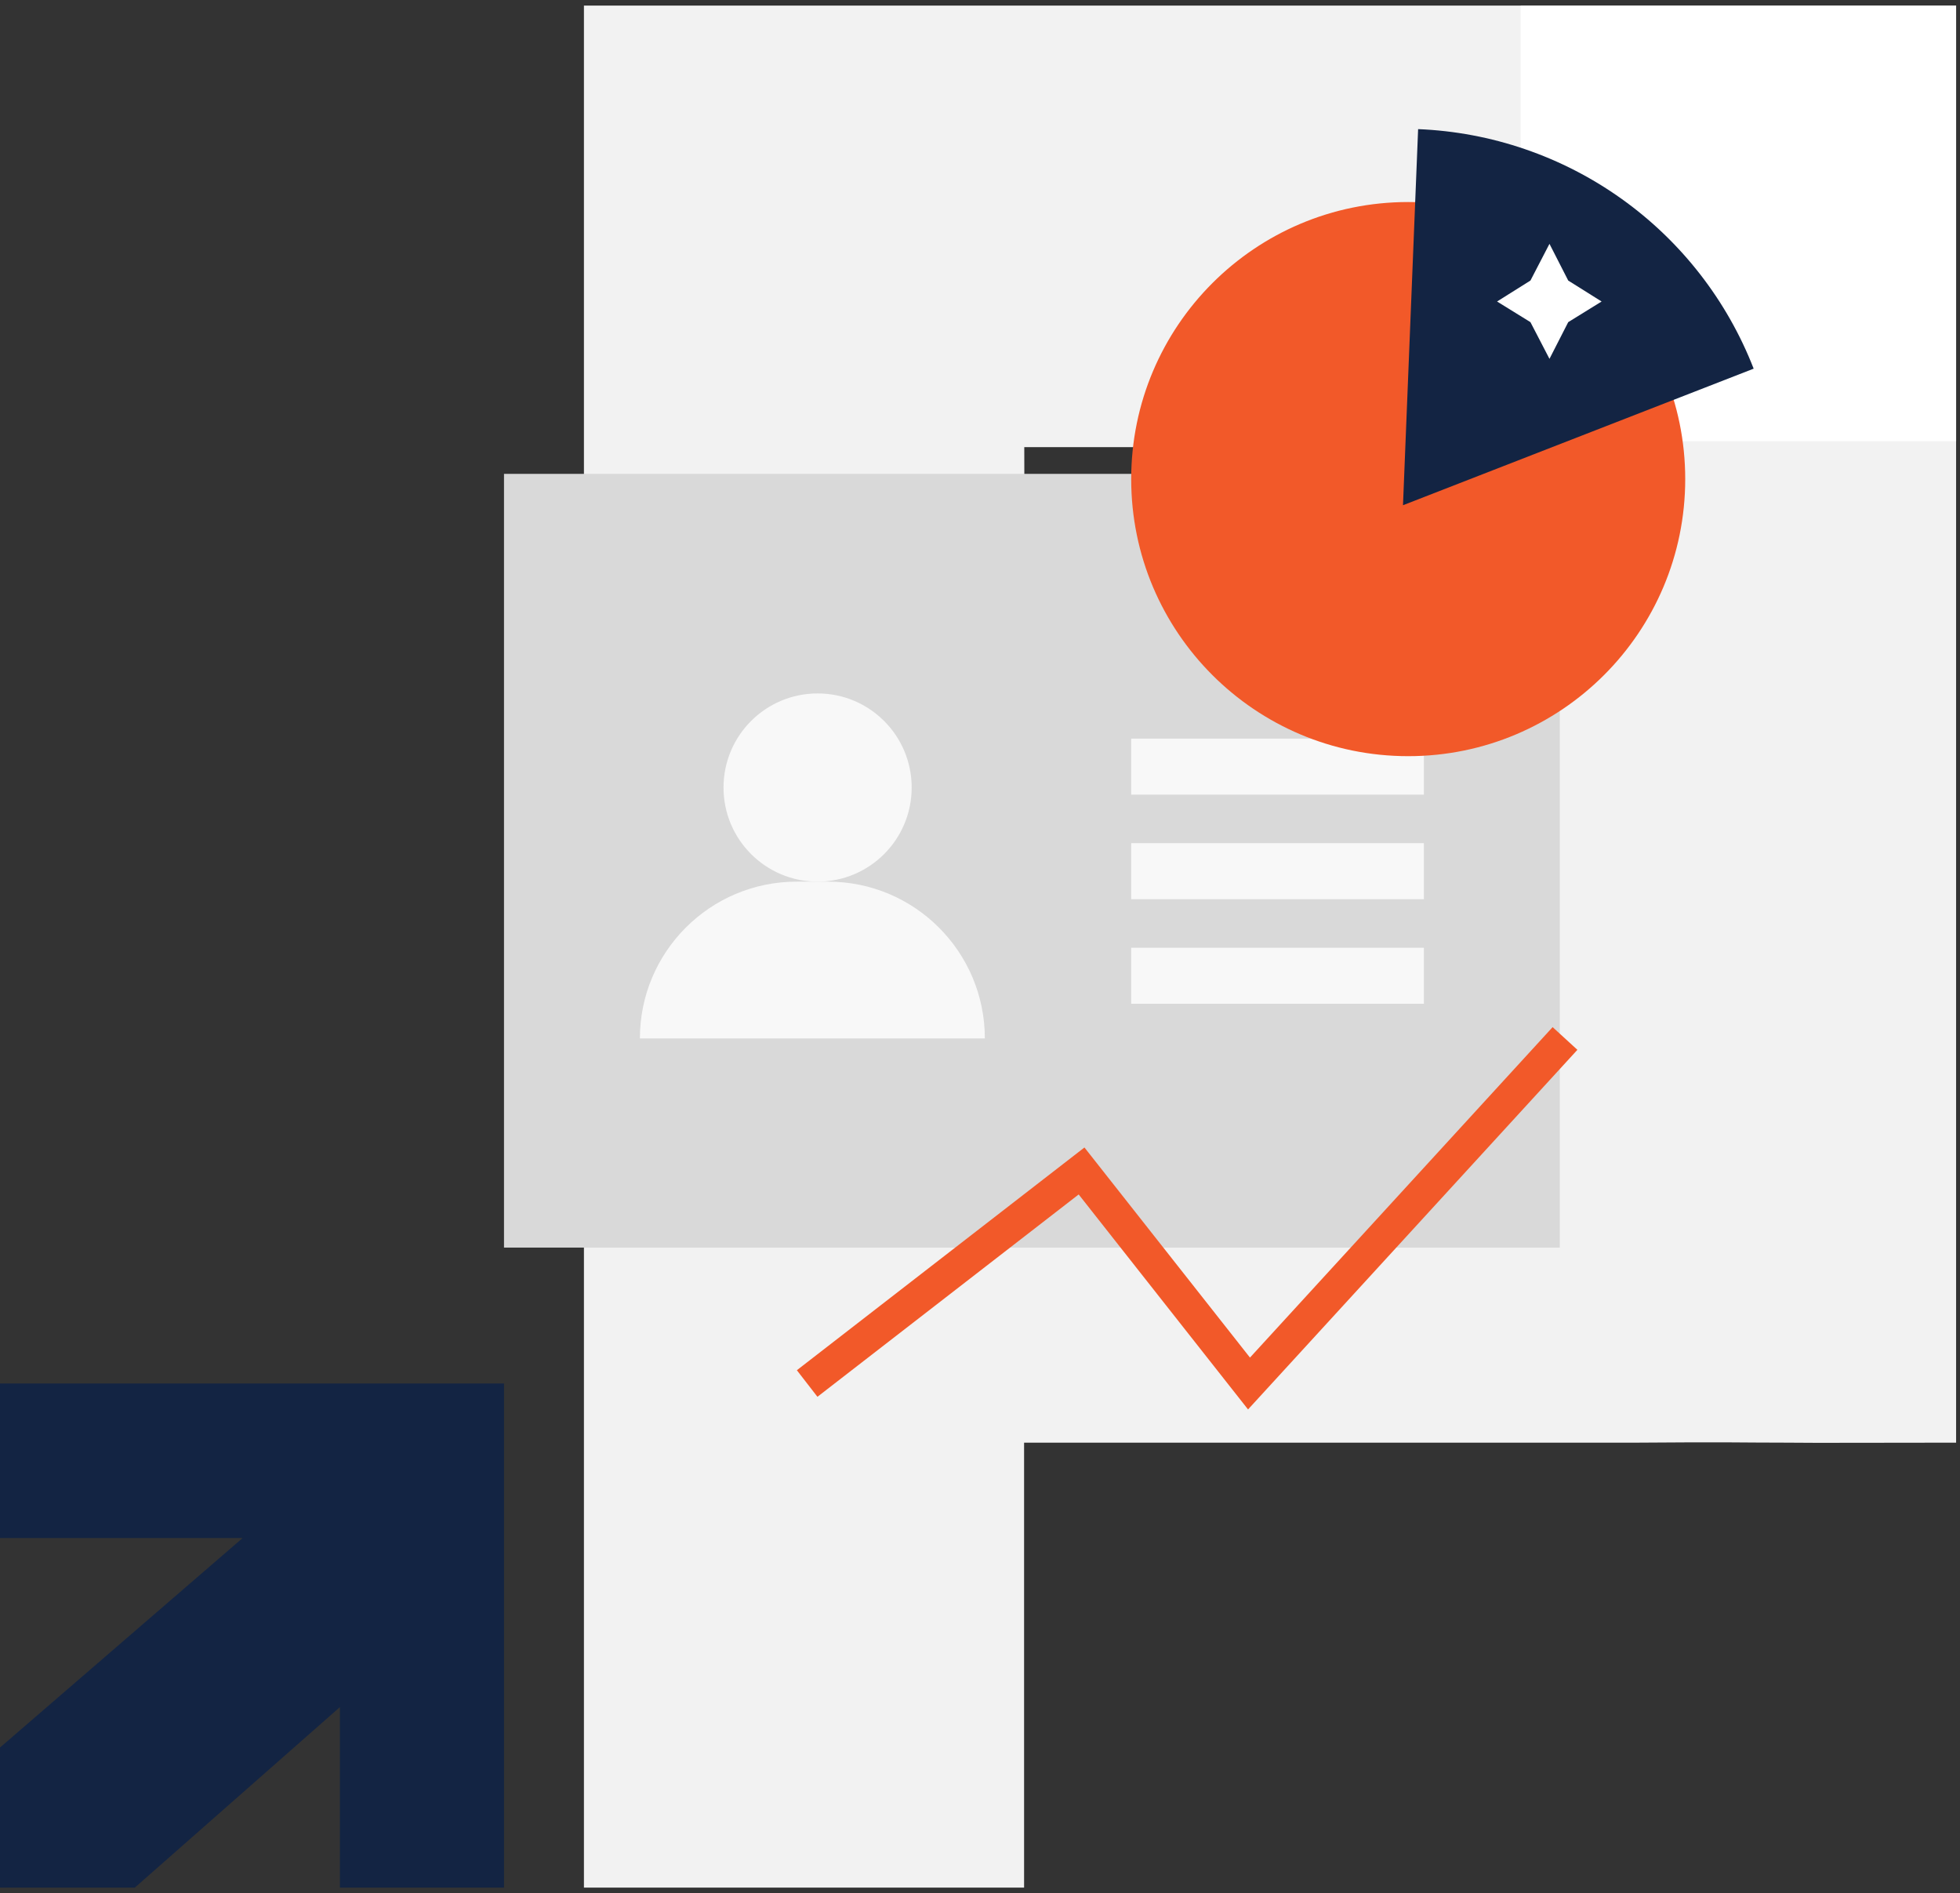
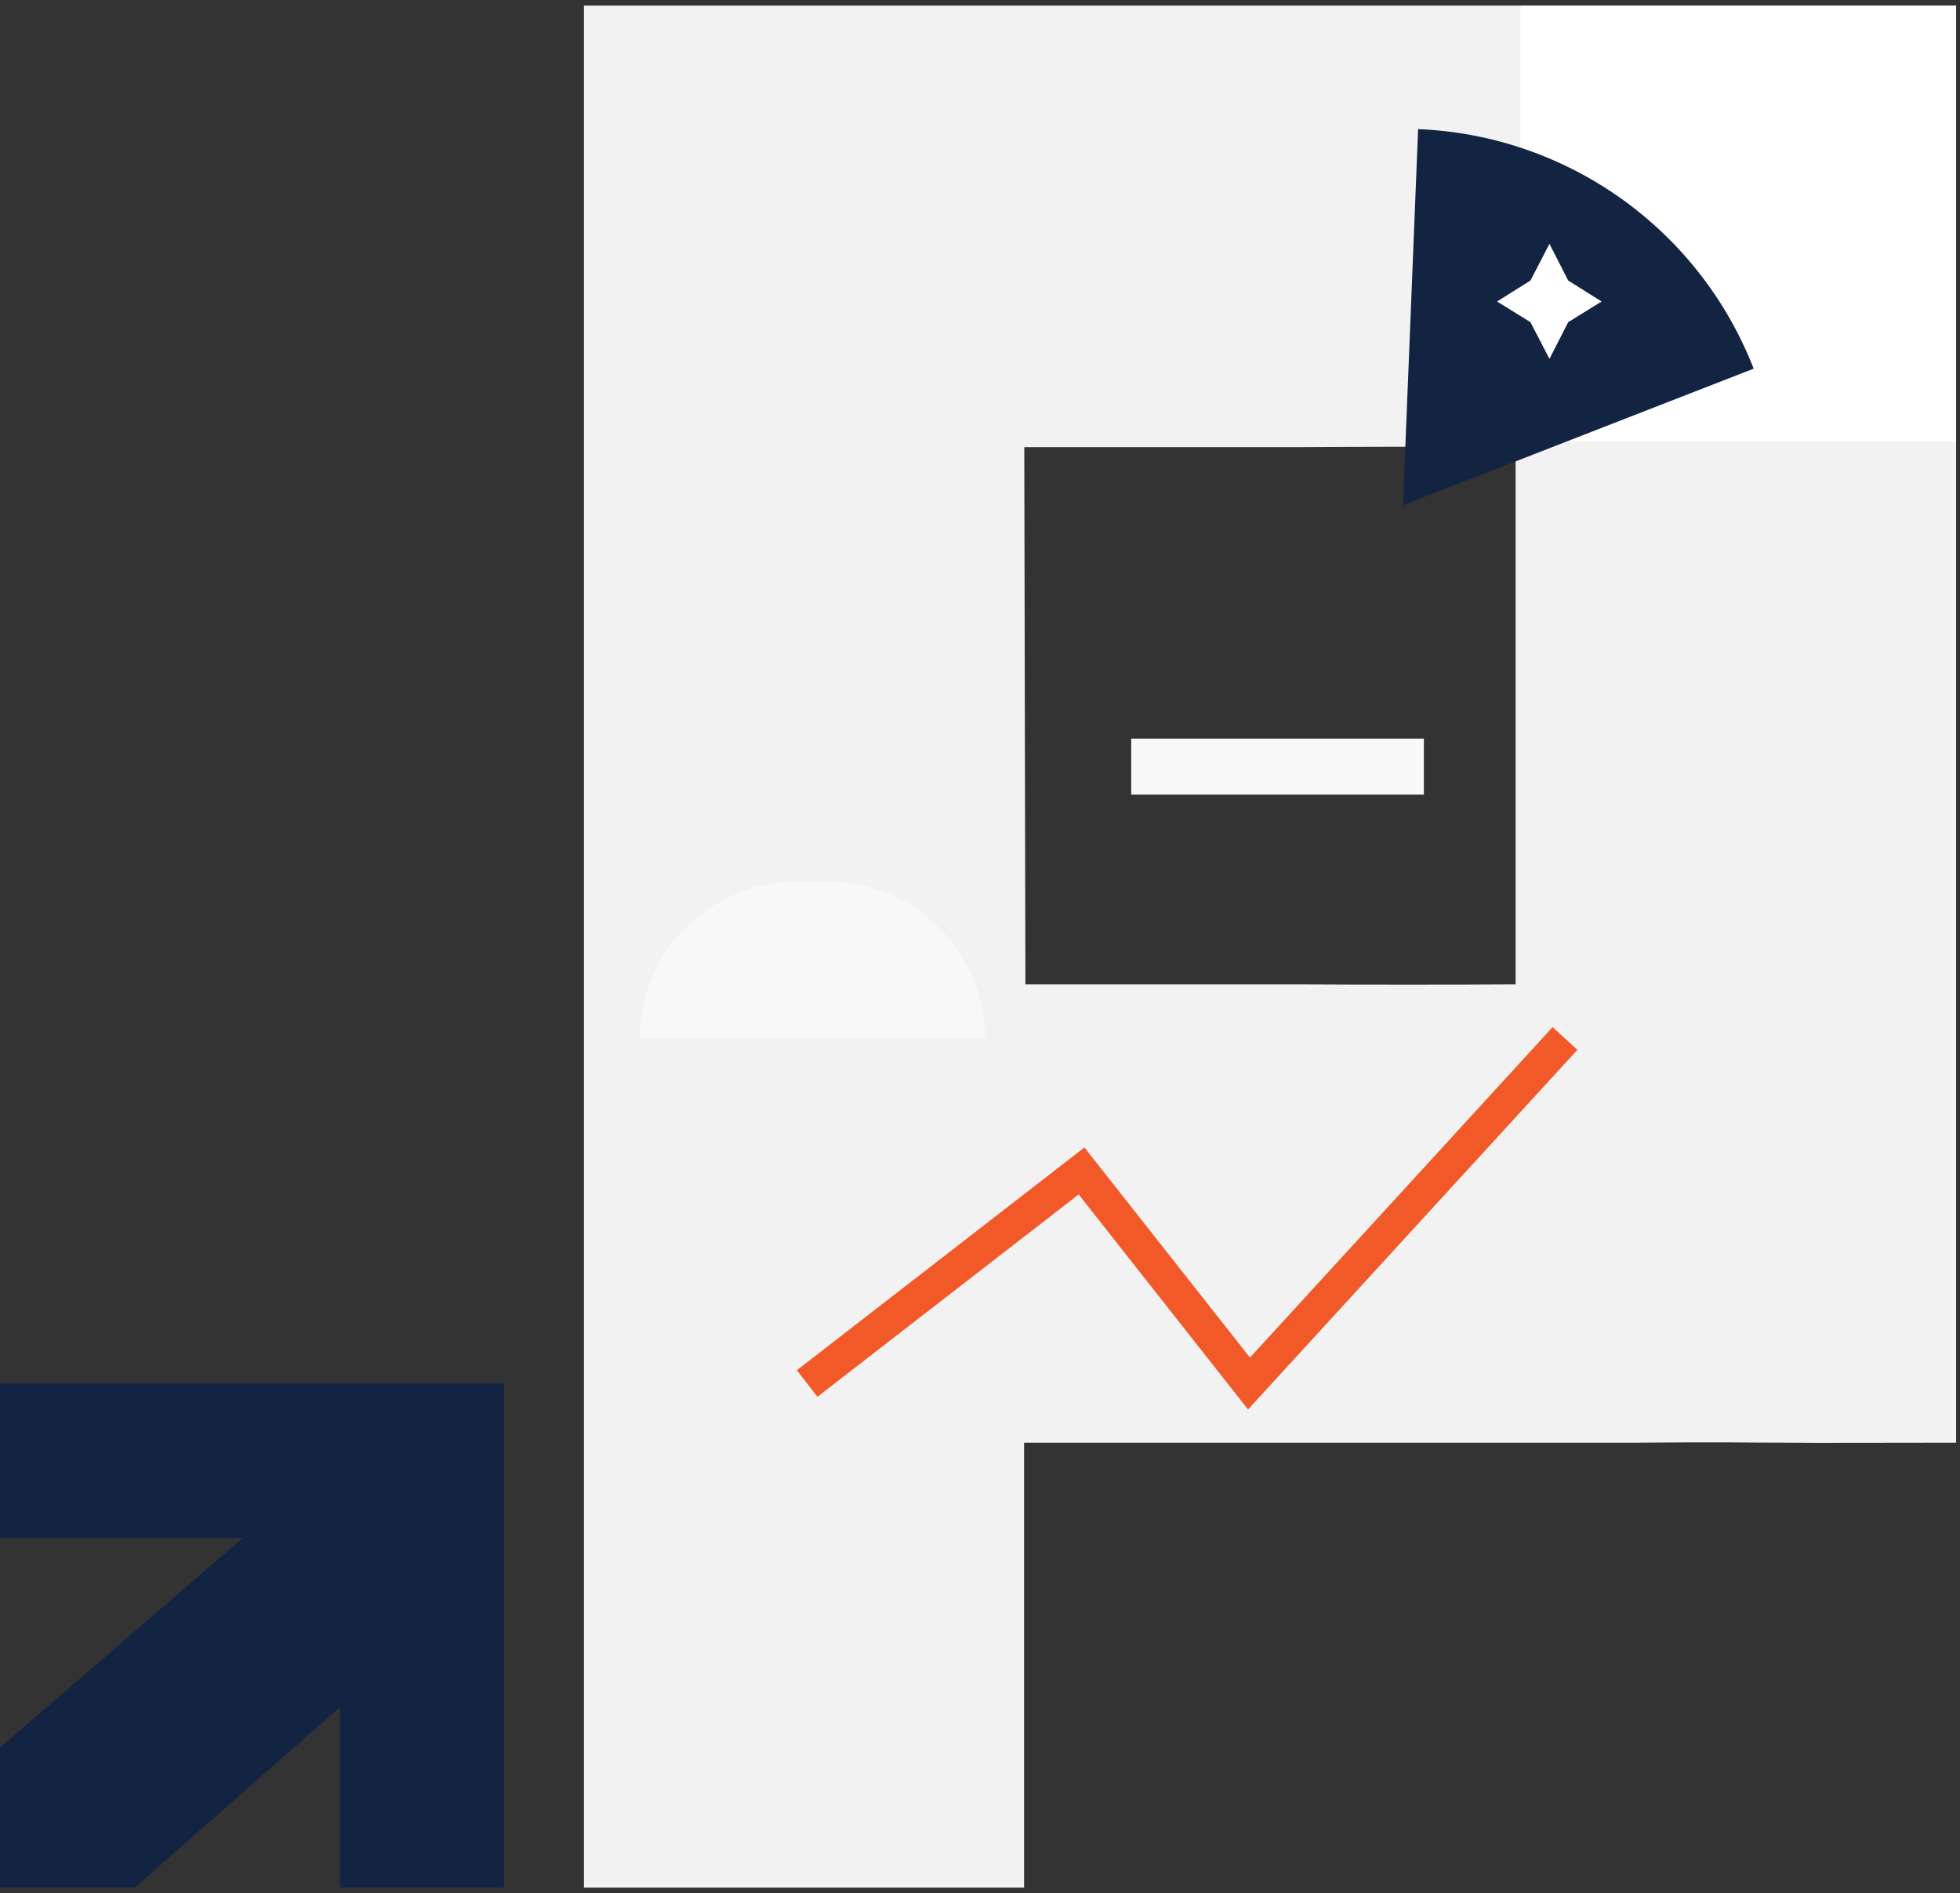
<svg xmlns="http://www.w3.org/2000/svg" width="175" height="169" viewBox="0 0 175 169" fill="none">
  <rect x="0" y="0" width="175" height="169" fill="#333333" stroke="none" />
  <path fill-rule="evenodd" clip-rule="evenodd" d="M135.32 39.914C131.906 39.847 121.53 39.881 115.942 39.914H91.453L91.555 87.871H115.806C121.699 87.905 129.987 87.905 135.32 87.871M174.652 0.5V57.847C174.652 68.546 174.652 119.44 174.652 128.78C165.312 128.78 163.059 128.814 159.544 128.78C155.366 128.78 154.466 128.712 146.213 128.78C135.174 128.78 133.621 128.78 130.225 128.78H91.436V168.5H52.137V0.5H111.187" fill="#F2F2F2" />
  <rect x="135.771" y="0.5" width="38.882" height="38.882" fill="white" />
  <path d="M0 123.5H45V168.5H30.349V152.385L12.035 168.5H0V155.995L21.663 137.295H0V123.5Z" fill="#132443" />
-   <rect x="45" y="42.3" width="94.267" height="69.067" fill="#D9D9D9" />
  <path d="M101 68.433H127.133" stroke="#F8F8F8" stroke-width="5" />
-   <path d="M101 77.767H127.133" stroke="#F8F8F8" stroke-width="5" />
-   <path d="M101 87.1H127.133" stroke="#F8F8F8" stroke-width="5" />
-   <circle cx="73" cy="70.3" r="8.4" fill="#F8F8F8" />
  <path d="M57.133 92.7C57.133 84.968 63.401 78.7 71.133 78.7H73.933C81.665 78.7 87.933 84.968 87.933 92.7V92.7H57.133V92.7Z" fill="#F8F8F8" />
  <path d="M72.067 123.5L96.568 104.527L111.519 123.5L139.733 92.7" stroke="#F25929" stroke-width="3" />
-   <circle cx="125.733" cy="42.767" r="24.733" fill="#F25929" />
  <path d="M156.577 32.909C154.205 26.817 150.107 21.549 144.785 17.751C139.464 13.953 133.15 11.79 126.618 11.527L125.267 45.1L156.577 32.909Z" fill="#132443" />
  <path d="M143 26.914L140.02 28.756L138.346 32.033L136.646 28.756L133.667 26.914L136.646 25.044L138.346 21.767L140.02 25.044L143 26.914Z" fill="white" />
</svg>